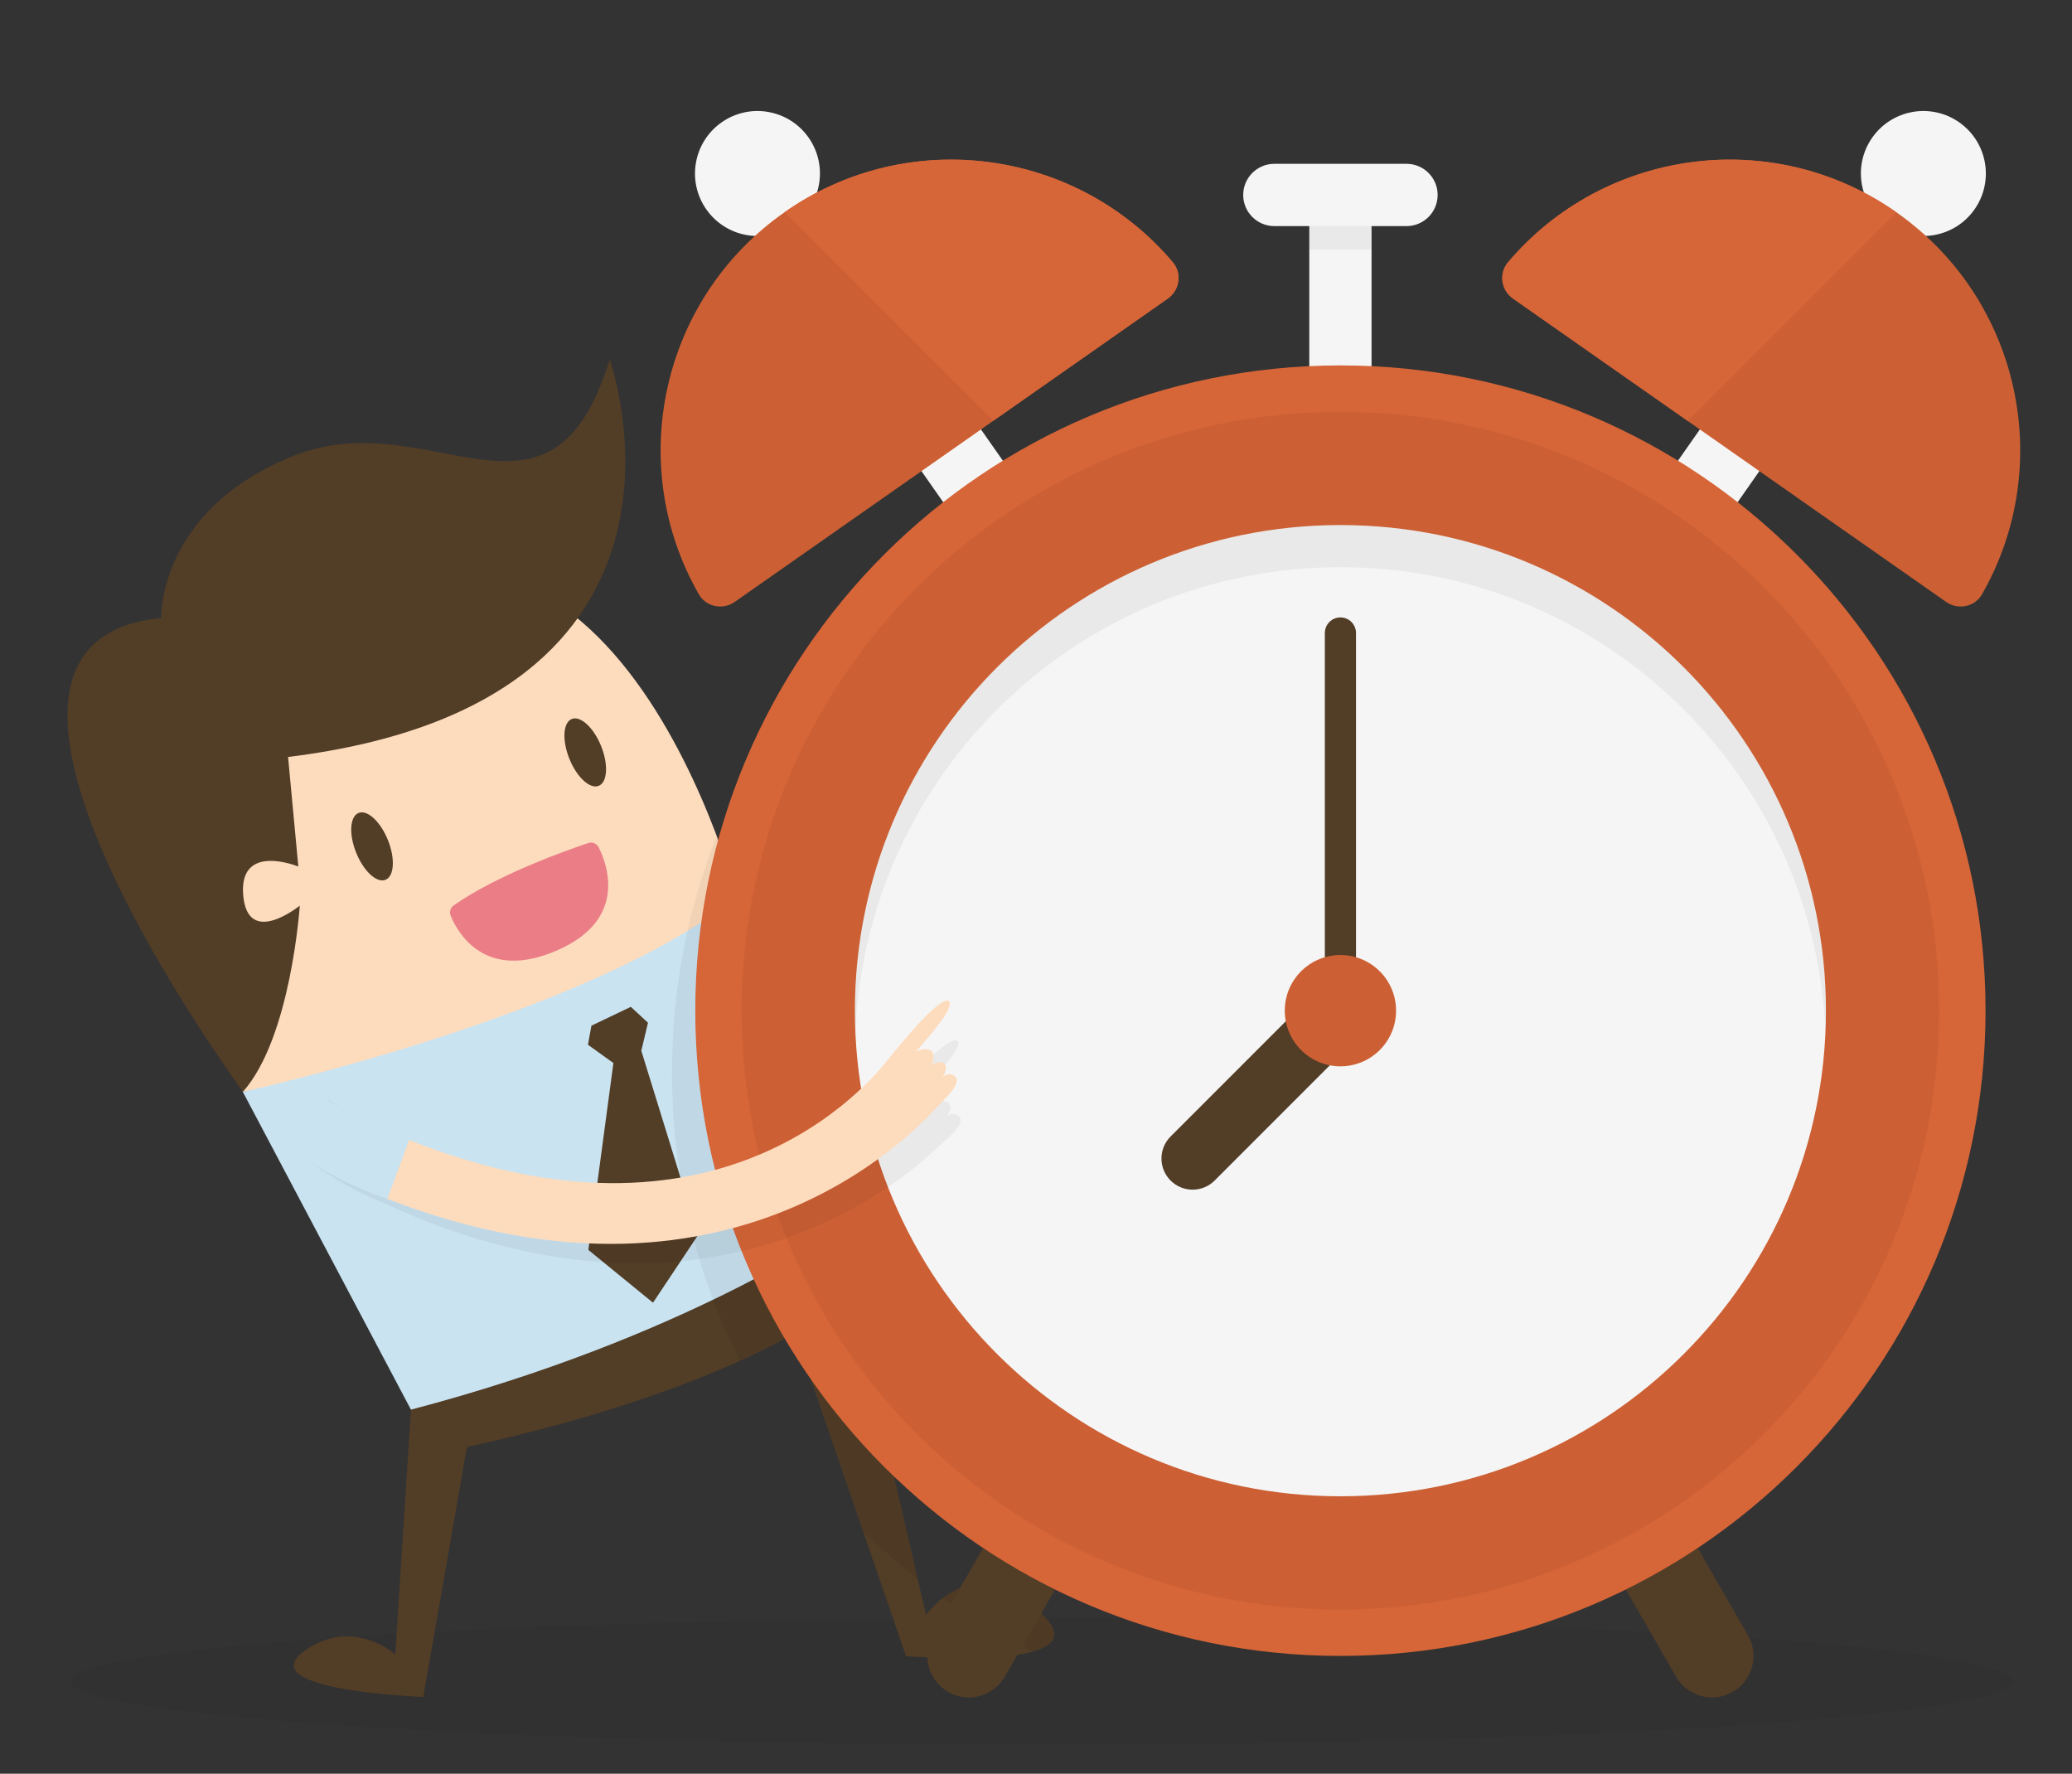
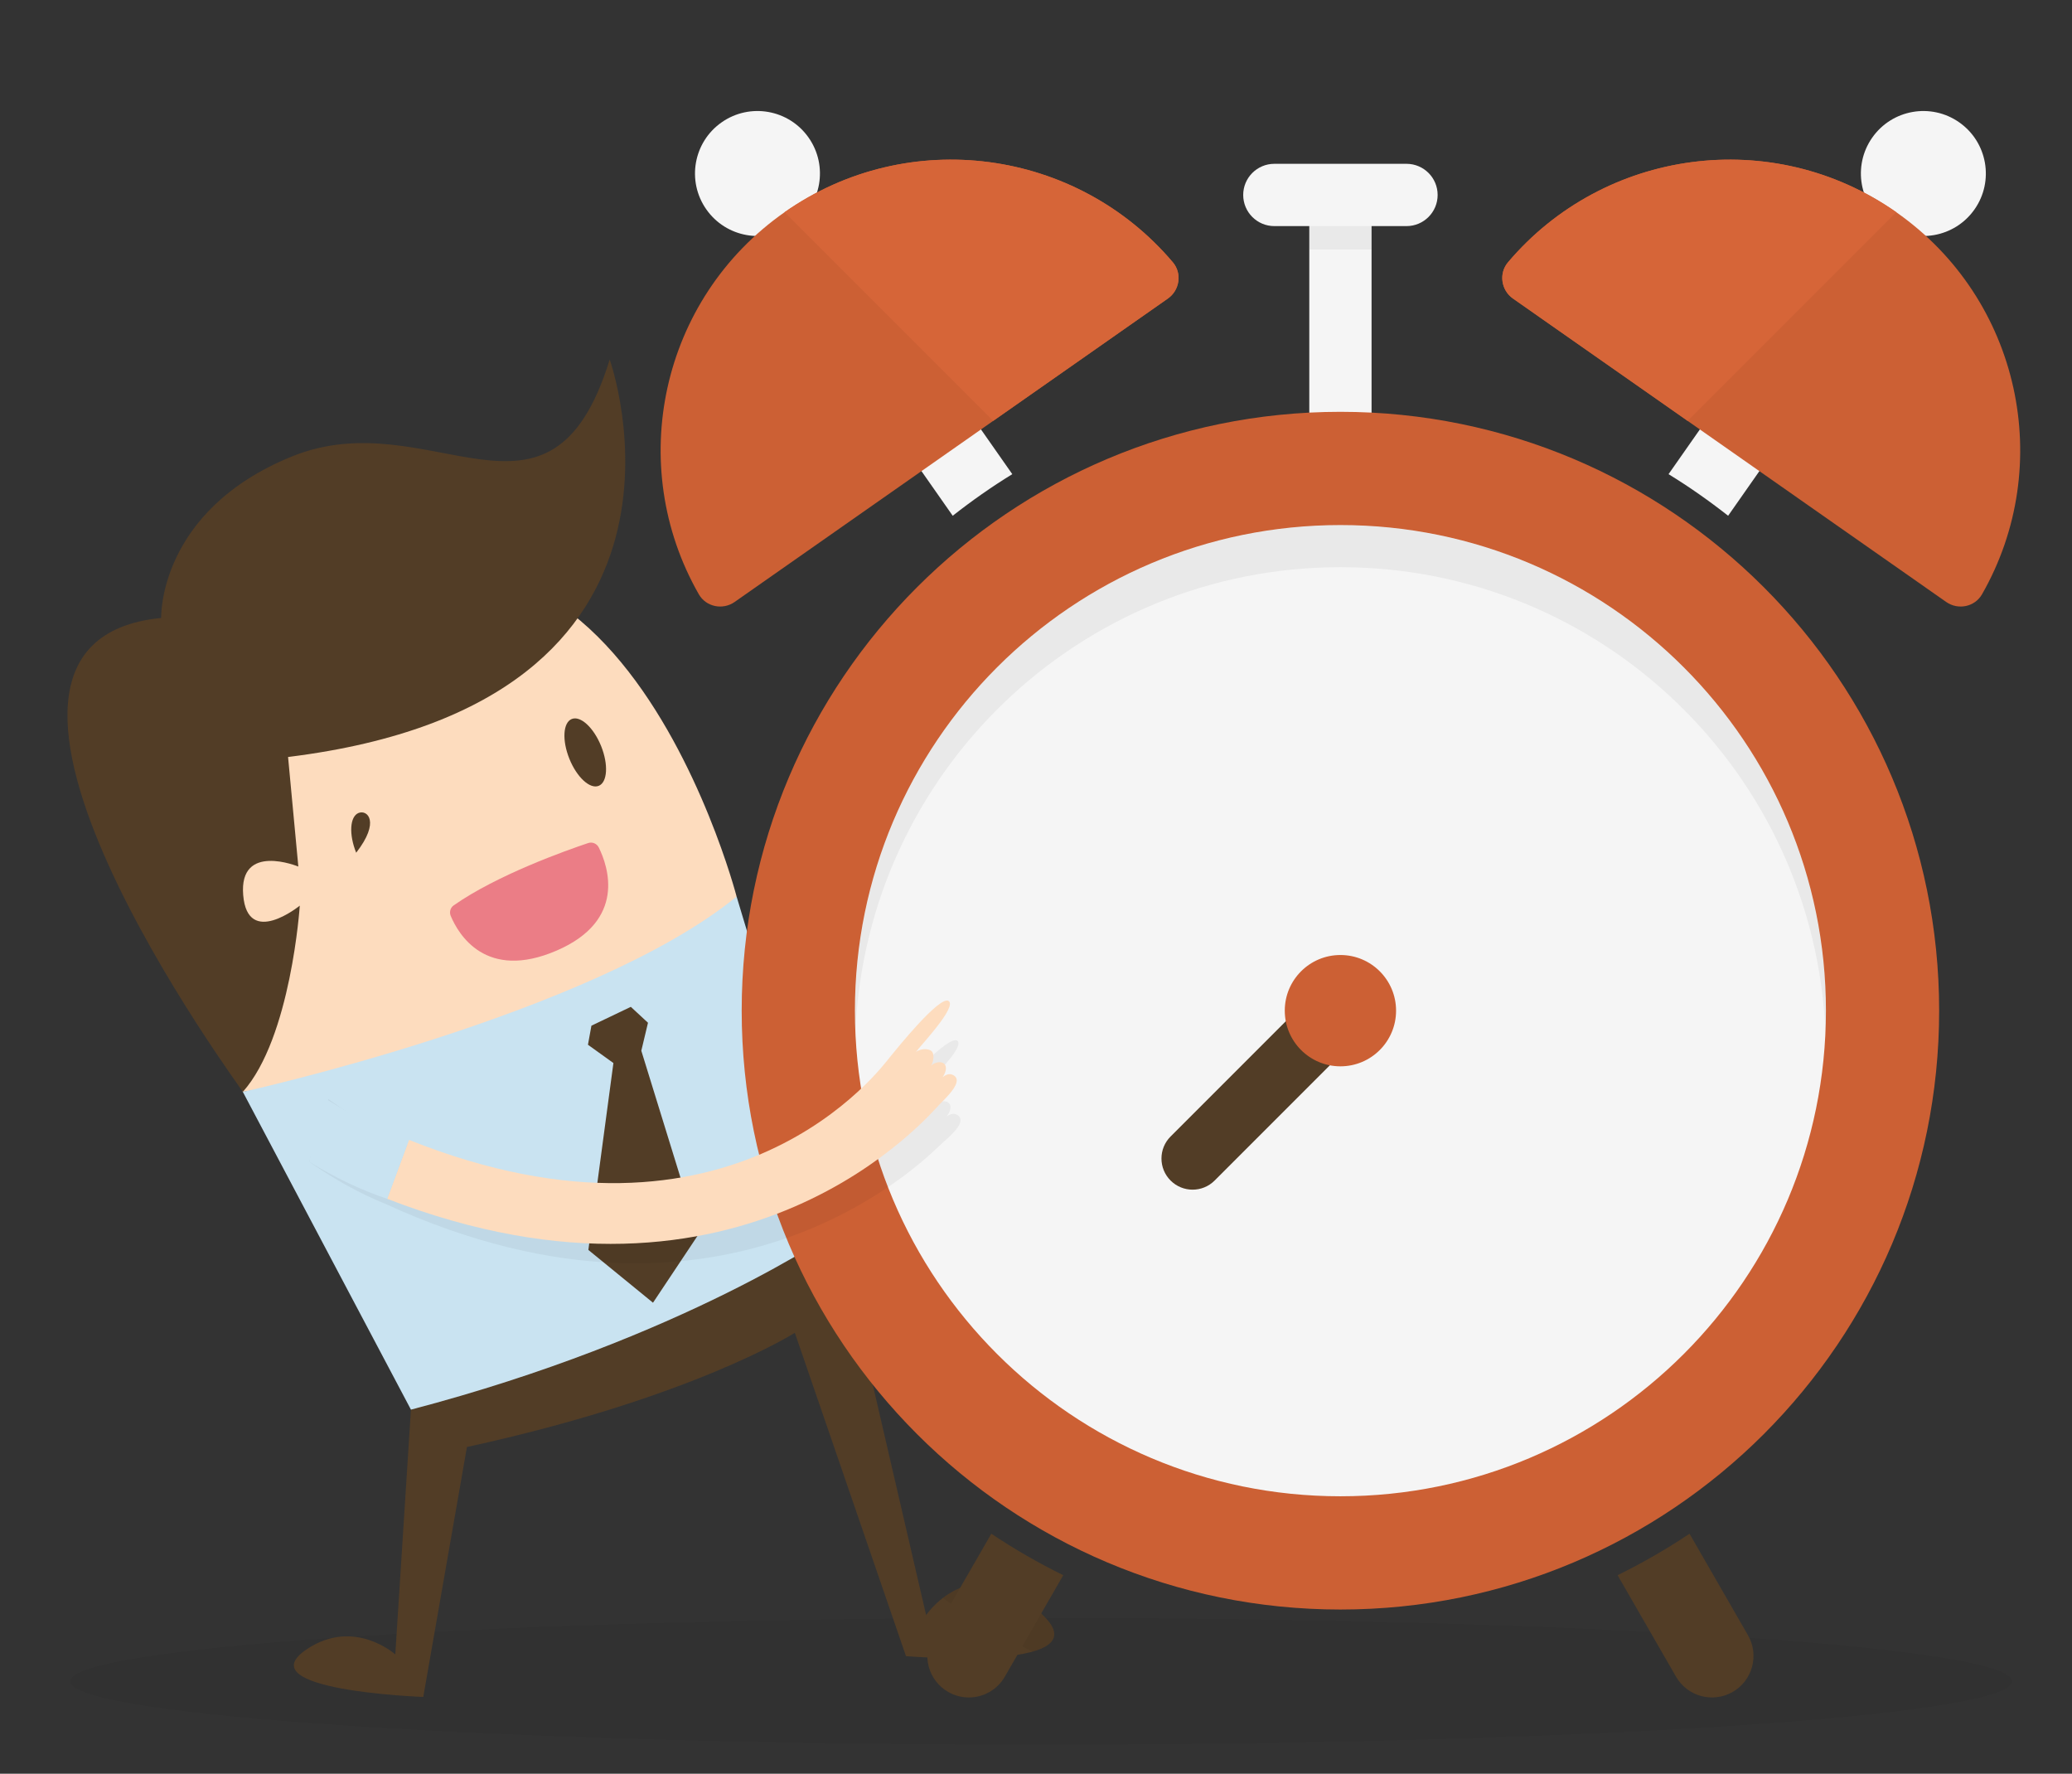
<svg xmlns="http://www.w3.org/2000/svg" viewBox="0 0 832.5 712.5" height="712.5" width="832.5" xml:space="preserve" version="1.1" id="svg2">
  <rect x="0" y="0" width="832.5" height="712.5" fill="#333333" stroke="none" />
  <defs id="defs6">
    <clipPath id="clipPath16" clipPathUnits="userSpaceOnUse">
      <path id="path18" d="M 0,570 666,570 666,0 0,0 0,570 Z" />
    </clipPath>
    <clipPath id="clipPath24" clipPathUnits="userSpaceOnUse">
      <path id="path26" d="m 22.599,50.044 624.078,0 0,-40.697 -624.078,0 0,40.697 z" />
    </clipPath>
    <clipPath id="clipPath56" clipPathUnits="userSpaceOnUse">
      <path id="path58" d="m 215.986,301.383 122.882,0 0,-262.16 -122.882,0 0,262.16 z" />
    </clipPath>
    <clipPath id="clipPath134" clipPathUnits="userSpaceOnUse">
      <path id="path136" d="m 274.794,401.266 312.111,0 0,-162.826 -312.111,0 0,162.826 z" />
    </clipPath>
    <clipPath id="clipPath178" clipPathUnits="userSpaceOnUse">
      <path id="path180" d="m 420.841,497.338 20.019,0 0,-7.517 -20.019,0 0,7.517 z" />
    </clipPath>
    <clipPath id="clipPath192" clipPathUnits="userSpaceOnUse">
      <path id="path194" d="m 99.367,235.718 209.384,0 0,-71.694 -209.384,0 0,71.694 z" />
    </clipPath>
  </defs>
  <g transform="matrix(1.25,0,0,-1.25,0,712.5)" id="g10">
    <g id="g12">
      <g clip-path="url(#clipPath16)" id="g14">
        <g id="g20">
          <g id="g22" />
          <g id="g28">
            <g style="opacity:0.05" id="g30" clip-path="url(#clipPath24)">
              <g id="g32" transform="translate(334.638,50.044)">
                <path id="path34" style="fill:#000000;fill-opacity:1;fill-rule:nonzero;stroke:none" d="m 0,0 c -172.334,0 -312.039,-9.11 -312.039,-20.349 0,-11.238 139.705,-20.348 312.039,-20.348 172.334,0 312.039,9.11 312.039,20.348 C 312.039,-9.11 172.334,0 0,0" />
              </g>
            </g>
          </g>
        </g>
        <g transform="translate(336.145,50.005)" id="g36">
          <path id="path38" style="fill:#523d26;fill-opacity:1;fill-rule:nonzero;stroke:none" d="m 0,0 c -22.737,24.266 -38.461,0.968 -38.461,0.968 l -28.631,123.615 c -90.02,-24.35 -136.965,-57.592 -136.965,-57.592 l -5.03,-78.657 c 0,0 -13.114,11.775 -28.275,1.774 -20.276,-13.379 37.27,-15.445 37.27,-15.445 l 14.035,80.325 c 72.556,15.776 105.395,36.696 105.395,36.696 L -44.935,-12.23 c 0,0 61.103,-5.026 44.935,12.23" />
        </g>
        <g transform="translate(236.768,281.878)" id="g40">
          <path id="path42" style="fill:#fddcbe;fill-opacity:1;fill-rule:nonzero;stroke:none" d="m 0,0 c 0,0 -45.91,177.024 -159.279,71.176 0,0 -30.873,-46.583 0.562,-133.94 C -18.413,-40.546 0,0 0,0" />
        </g>
        <g transform="translate(195.97,454.459)" id="g44">
          <path id="path46" style="fill:#523d26;fill-opacity:1;fill-rule:nonzero;stroke:none" d="m 0,0 c 0,0 39.483,-110.131 -103.378,-127.724 l 3.299,-35.214 c 0,0 -19.133,7.894 -17.722,-9.163 1.409,-17.064 18.188,-3.396 18.188,-3.396 0,0 -2.789,-42.442 -18.307,-59.848 1.139,-1.037 -107.342,144.334 -26.25,152.294 0,0 -1.093,34.348 41.987,51.885 C -57.533,-12.989 -19.149,-62.196 0,0" />
        </g>
        <g transform="translate(236.768,281.878)" id="g48">
          <path id="path50" style="fill:#c9e3f1;fill-opacity:1;fill-rule:nonzero;stroke:none" d="m 0,0 32.285,-107.29 c 0,0 -49.12,-34.566 -136.965,-57.592 l -54.037,102.118 c 0,0 111.991,24.601 158.717,62.764" />
        </g>
        <g id="g52">
          <g id="g54" />
          <g id="g60">
            <g style="opacity:0.05" id="g62" clip-path="url(#clipPath56)">
              <g id="g64" transform="translate(303.035,56.454)">
                <path id="path66" style="fill:#000000;fill-opacity:1;fill-rule:nonzero;stroke:none" d="m 0,0 c 9.096,-6.491 18.742,-12.256 28.849,-17.232 6.517,1.824 9.595,5.09 4.261,10.783 C 18.289,9.37 6.449,4.976 0,0" />
              </g>
              <g id="g68" transform="translate(295.021,62.47)">
-                 <path id="path70" style="fill:#000000;fill-opacity:1;fill-rule:nonzero;stroke:none" d="m 0,0 -25.968,112.118 -32.285,107.291 c 0,0 -2.067,7.965 -6.403,19.505 -9.281,-23.54 -14.379,-49.187 -14.379,-76.024 0,-33.324 7.873,-64.805 21.841,-92.704 11.934,5.39 17.656,9.034 17.656,9.034 L -17.686,15.663 C -12.094,10.117 -6.191,4.884 0,0" />
-               </g>
+                 </g>
            </g>
          </g>
        </g>
        <g transform="translate(202.762,246.438)" id="g72">
          <path id="path74" style="fill:#523d26;fill-opacity:1;fill-rule:nonzero;stroke:none" d="m 0,0 5.521,-5.112 -2.146,-8.994 18.278,-59.175 -14.521,-21.801 -20.776,16.963 8.051,60.059 -8.182,5.881 1.114,6.125 L 0,0 Z" />
        </g>
        <g transform="translate(183.009,326.163)" id="g76">
          <path id="path78" style="fill:#523d26;fill-opacity:1;fill-rule:nonzero;stroke:none" d="m 0,0 c 2.388,-5.933 6.61,-9.827 9.428,-8.703 2.819,1.126 3.169,6.85 0.779,12.781 -2.394,5.933 -6.616,9.827 -9.43,8.703 C -2.043,11.657 -2.388,5.932 0,0" />
        </g>
        <g transform="translate(114.487,295.967)" id="g80">
-           <path id="path82" style="fill:#523d26;fill-opacity:1;fill-rule:nonzero;stroke:none" d="m 0,0 c 2.386,-5.932 6.604,-9.832 9.428,-8.703 2.808,1.128 3.161,6.853 0.766,12.782 C 7.808,10.012 3.589,13.908 0.77,12.781 -2.047,11.655 -2.395,5.933 0,0" />
+           <path id="path82" style="fill:#523d26;fill-opacity:1;fill-rule:nonzero;stroke:none" d="m 0,0 C 7.808,10.012 3.589,13.908 0.77,12.781 -2.047,11.655 -2.395,5.933 0,0" />
        </g>
        <g transform="translate(189.053,299.073)" id="g84">
          <path id="path86" style="fill:#eb7d86;fill-opacity:1;fill-rule:nonzero;stroke:none" d="m 0,0 c -7.053,-2.36 -29.254,-10.219 -43.235,-20.039 -1.075,-0.755 -1.448,-2.168 -0.94,-3.38 2.444,-5.837 11.24,-20.985 34.063,-11.126 C 12.41,-24.816 6.4,-7.491 3.419,-1.434 2.794,-0.164 1.343,0.449 0,0" />
        </g>
        <g transform="translate(318.637,77.121)" id="g88">
          <path id="path90" style="fill:#523d26;fill-opacity:1;fill-rule:nonzero;stroke:none" d="m 0,0 -18.784,-32.613 c -3.678,-6.388 -1.485,-14.548 4.904,-18.227 2.098,-1.209 4.389,-1.782 6.647,-1.782 4.617,0 9.107,2.398 11.577,6.686 l 18.78,32.605 C 15.103,-9.385 7.378,-4.935 0,0" />
        </g>
        <g transform="translate(543.061,77.121)" id="g92">
          <path id="path94" style="fill:#523d26;fill-opacity:1;fill-rule:nonzero;stroke:none" d="m 0,0 c -7.377,-4.935 -15.104,-9.385 -23.124,-13.331 l 18.78,-32.605 c 3.675,-6.385 11.834,-8.586 18.223,-4.904 6.39,3.679 8.583,11.839 4.904,18.227 L 0,0 Z" />
        </g>
        <g transform="translate(555.47,404.254)" id="g96">
          <path id="path98" style="fill:#f5f5f5;fill-opacity:1;fill-rule:nonzero;stroke:none" d="M 0,0 36.83,52.6 17.698,65.995 -19.152,13.368 C -12.495,9.287 -6.118,4.801 0,0" />
        </g>
        <g transform="translate(325.381,417.622)" id="g100">
          <path id="path102" style="fill:#f5f5f5;fill-opacity:1;fill-rule:nonzero;stroke:none" d="M 0,0 -36.85,52.626 -55.983,39.231 -19.151,-13.368 C -13.033,-8.567 -6.657,-4.081 0,0" />
        </g>
        <path id="path104" style="fill:#f5f5f5;fill-opacity:1;fill-rule:nonzero;stroke:none" d="m 440.86,368.325 -20.019,0 0,139.022 20.019,0 0,-139.022 z" />
        <g transform="translate(452.089,497.338)" id="g106">
          <path id="path108" style="fill:#f5f5f5;fill-opacity:1;fill-rule:nonzero;stroke:none" d="m 0,0 -42.479,0 c -5.529,0 -10.009,4.482 -10.009,10.01 0,5.527 4.48,10.009 10.009,10.009 l 42.479,0 c 5.529,0 10.009,-4.482 10.009,-10.009 C 10.009,4.482 5.529,0 0,0" />
        </g>
        <g transform="translate(634.675,502.722)" id="g110">
          <path id="path112" style="fill:#f5f5f5;fill-opacity:1;fill-rule:nonzero;stroke:none" d="m 0,0 c -6.361,-9.085 -18.882,-11.292 -27.967,-4.931 -9.084,6.361 -11.292,18.882 -4.931,27.966 6.361,9.085 18.882,11.293 27.967,4.932 C 4.153,21.605 6.361,9.084 0,0" />
        </g>
        <g transform="translate(259.922,525.758)" id="g114">
          <path id="path116" style="fill:#f5f5f5;fill-opacity:1;fill-rule:nonzero;stroke:none" d="m 0,0 c 6.361,-9.084 4.153,-21.605 -4.931,-27.967 -9.085,-6.361 -21.606,-4.153 -27.967,4.932 -6.361,9.084 -4.153,21.605 4.931,27.966 C -18.882,11.292 -6.361,9.085 0,0" />
        </g>
        <g transform="translate(638.212,245.21)" id="g118">
-           <path id="path120" style="fill:#d66538;fill-opacity:1;fill-rule:nonzero;stroke:none" d="m 0,0 c 0,-114.523 -92.84,-207.363 -207.363,-207.363 -114.523,0 -207.363,92.84 -207.363,207.363 0,114.523 92.84,207.363 207.363,207.363 C -92.84,207.363 0,114.523 0,0" />
-         </g>
+           </g>
        <g transform="translate(623.298,245.21)" id="g122">
          <path id="path124" style="fill:#cc6034;fill-opacity:1;fill-rule:nonzero;stroke:none" d="m 0,0 c 0,-106.286 -86.162,-192.449 -192.449,-192.449 -106.286,0 -192.448,86.163 -192.448,192.449 0,106.286 86.162,192.449 192.448,192.449 C -86.162,192.449 0,106.286 0,0" />
        </g>
        <g transform="translate(586.905,245.21)" id="g126">
          <path id="path128" style="fill:#f5f5f5;fill-opacity:1;fill-rule:nonzero;stroke:none" d="m 0,0 c 0,-86.187 -69.869,-156.056 -156.056,-156.056 -86.187,0 -156.055,69.869 -156.055,156.056 0,86.187 69.868,156.056 156.055,156.056 C -69.869,156.056 0,86.187 0,0" />
        </g>
        <g id="g130">
          <g id="g132" />
          <g id="g138">
            <g style="opacity:0.05" id="g140" clip-path="url(#clipPath134)">
              <g id="g142" transform="translate(430.849,387.726)">
                <path id="path144" style="fill:#000000;fill-opacity:1;fill-rule:nonzero;stroke:none" d="m 0,0 c 83.917,0 152.337,-66.243 155.885,-149.286 0.096,2.247 0.171,4.499 0.171,6.77 C 156.056,-56.329 86.187,13.54 0,13.54 c -86.187,0 -156.056,-69.869 -156.056,-156.056 0,-2.271 0.076,-4.523 0.171,-6.77 C -152.337,-66.243 -83.917,0 0,0" />
              </g>
            </g>
          </g>
        </g>
        <g transform="translate(430.85,240.206)" id="g146">
-           <path id="path148" style="fill:#523d26;fill-opacity:1;fill-rule:nonzero;stroke:none" d="m 0,0 c -2.763,0 -5.005,2.24 -5.005,5.005 l 0,121.37 c 0,2.765 2.242,5.005 5.005,5.005 2.763,0 5.005,-2.24 5.005,-5.005 l 0,-121.37 C 5.005,2.24 2.763,0 0,0" />
-         </g>
+           </g>
        <g transform="translate(383.338,187.687)" id="g150">
          <path id="path152" style="fill:#523d26;fill-opacity:1;fill-rule:nonzero;stroke:none" d="m 0,0 c -2.561,0 -5.122,0.977 -7.077,2.931 -3.91,3.91 -3.91,10.247 0,14.156 l 47.513,47.514 c 3.91,3.91 10.244,3.908 14.154,0.001 3.91,-3.91 3.91,-10.247 0,-14.155 L 7.077,2.932 C 5.122,0.977 2.561,0 0,0" />
        </g>
        <g transform="translate(448.736,245.21)" id="g154">
          <path id="path156" style="fill:#cc6034;fill-opacity:1;fill-rule:nonzero;stroke:none" d="m 0,0 c 0,-9.878 -8.008,-17.887 -17.886,-17.887 -9.879,0 -17.887,8.009 -17.887,17.887 0,9.878 8.008,17.886 17.887,17.886 C -8.008,17.886 0,9.878 0,0" />
        </g>
        <g transform="translate(609.517,501.803)" id="g158">
          <path id="path160" style="fill:#cc6034;fill-opacity:1;fill-rule:nonzero;stroke:none" d="m 0,0 c -39.874,27.92 -93.981,20.346 -124.812,-16.105 -3.008,-3.557 -2.205,-8.971 1.611,-11.642 l 139.265,-97.515 c 3.816,-2.671 9.177,-1.574 11.491,2.469 C 51.263,-81.355 39.873,-27.92 0,0" />
        </g>
        <g transform="translate(252.181,501.803)" id="g162">
          <path id="path164" style="fill:#cc6034;fill-opacity:1;fill-rule:nonzero;stroke:none" d="m 0,0 c -39.874,-27.92 -51.263,-81.355 -27.554,-122.793 2.313,-4.043 7.675,-5.14 11.49,-2.469 l 139.266,97.515 c 3.815,2.672 4.618,8.086 1.61,11.642 C 93.982,20.346 39.874,27.92 0,0" />
        </g>
        <g transform="translate(376.993,485.698)" id="g166">
          <path id="path168" style="fill:#d66538;fill-opacity:1;fill-rule:nonzero;stroke:none" d="m 0,0 c -30.83,36.452 -84.939,44.025 -124.812,16.105 l 67.059,-67.059 56.143,39.312 C 2.205,-8.97 3.008,-3.556 0,0" />
        </g>
        <g transform="translate(484.706,485.698)" id="g170">
          <path id="path172" style="fill:#d66538;fill-opacity:1;fill-rule:nonzero;stroke:none" d="m 0,0 c -3.008,-3.556 -2.205,-8.97 1.61,-11.642 l 56.143,-39.311 67.059,67.058 C 84.938,44.025 30.83,36.452 0,0" />
        </g>
        <g id="g174">
          <g id="g176" />
          <g id="g182">
            <g style="opacity:0.05" id="g184" clip-path="url(#clipPath178)">
              <path id="path186" style="fill:#000000;fill-opacity:1;fill-rule:nonzero;stroke:none" d="m 440.86,489.821 -20.019,0 0,7.517 20.019,0 0,-7.517 z" />
            </g>
          </g>
        </g>
        <g id="g188">
          <g id="g190" />
          <g id="g196">
            <g style="opacity:0.05" id="g198" clip-path="url(#clipPath192)">
              <g id="g200" transform="translate(308.006,211.48)">
                <path id="path202" style="fill:#000000;fill-opacity:1;fill-rule:nonzero;stroke:none" d="m 0,0 c -1.238,0.965 -2.501,0.594 -3.754,-0.281 1.073,1.294 1.914,3.449 0.574,4.476 -1.019,0.796 -3.105,0.388 -4.066,-0.606 0.958,1.285 1.459,3.984 0.352,4.85 -1.245,0.97 -3.636,0.781 -4.893,-0.085 1.394,1.78 14.146,13.584 11.503,15.697 -2.644,2.112 -17.553,-14.229 -19.972,-16.846 -2.418,-2.616 -54.149,-65.207 -155.919,-16.99 -9.606,4.156 -15.654,7.539 -26.302,15.116 l -6.162,-20.157 c 8.45,-5.91 16.544,-10.296 24.293,-13.431 C -72.188,-79.878 -8.029,-11.333 -5.128,-8.811 -2.228,-6.289 2.603,-2.017 0,0" />
              </g>
            </g>
          </g>
        </g>
        <g transform="translate(302.119,215.216)" id="g204">
          <path id="path206" style="fill:#fddcbe;fill-opacity:1;fill-rule:nonzero;stroke:none" d="M 0,0 C 2.739,2.697 7.297,7.258 4.575,9.111 3.279,9.998 2.042,9.55 0.845,8.599 c 0.992,1.358 1.697,3.561 0.297,4.503 -1.175,0.806 -3.57,0.079 -4.27,-1.188 1.056,1.16 1.564,4.326 0.301,5.195 C -4.129,18 -6.505,17.664 -7.705,16.722 -6.424,18.584 5.576,31.153 2.807,33.098 0.038,35.044 -13.834,17.813 -16.087,15.053 -18.34,12.292 -66.109,-53.372 -170.661,-11.527 l -7.016,-18.941 C -62.547,-75.07 -2.739,-2.696 0,0" />
        </g>
        <g transform="translate(99.367,196.654)" id="g208">
          <path id="path210" style="fill:#c9e3f1;fill-opacity:1;fill-rule:nonzero;stroke:none" d="M 0,0 C 8.798,-5.378 17.147,-9.255 25.075,-11.906 L 32.091,7.035 C 22.246,10.59 16.001,13.593 4.906,20.498 L 0,0 Z" />
        </g>
      </g>
    </g>
  </g>
</svg>